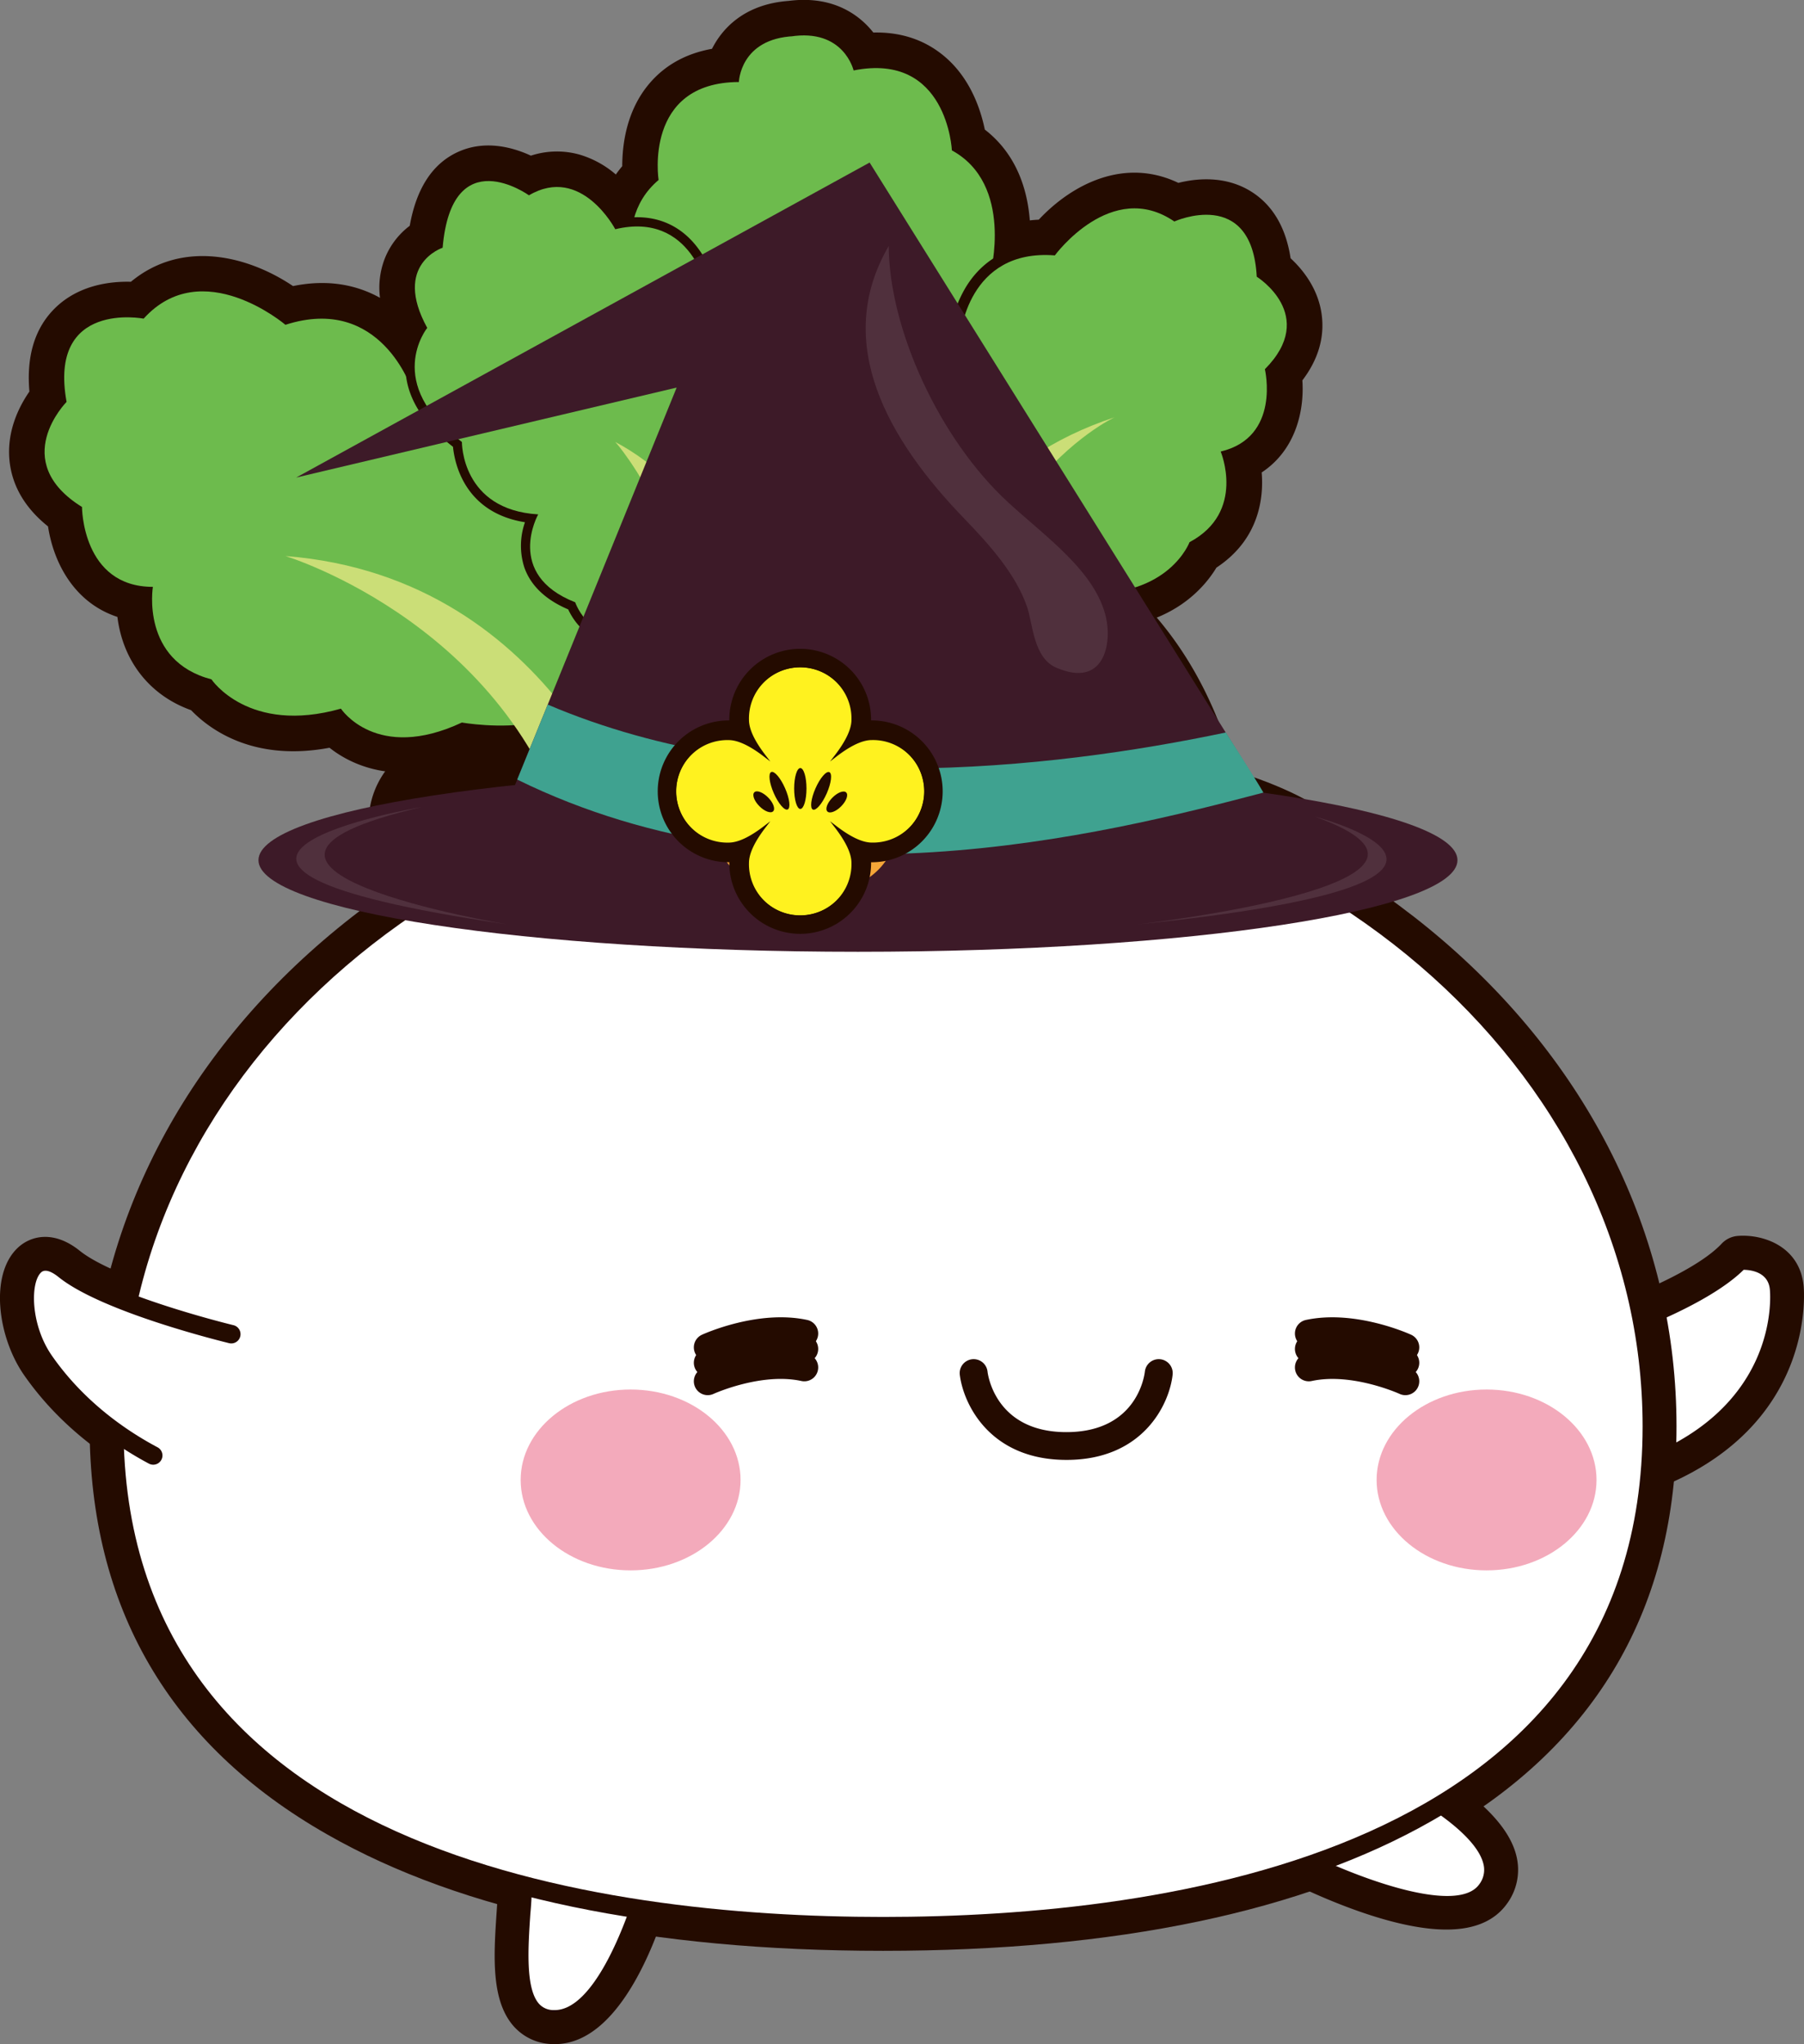
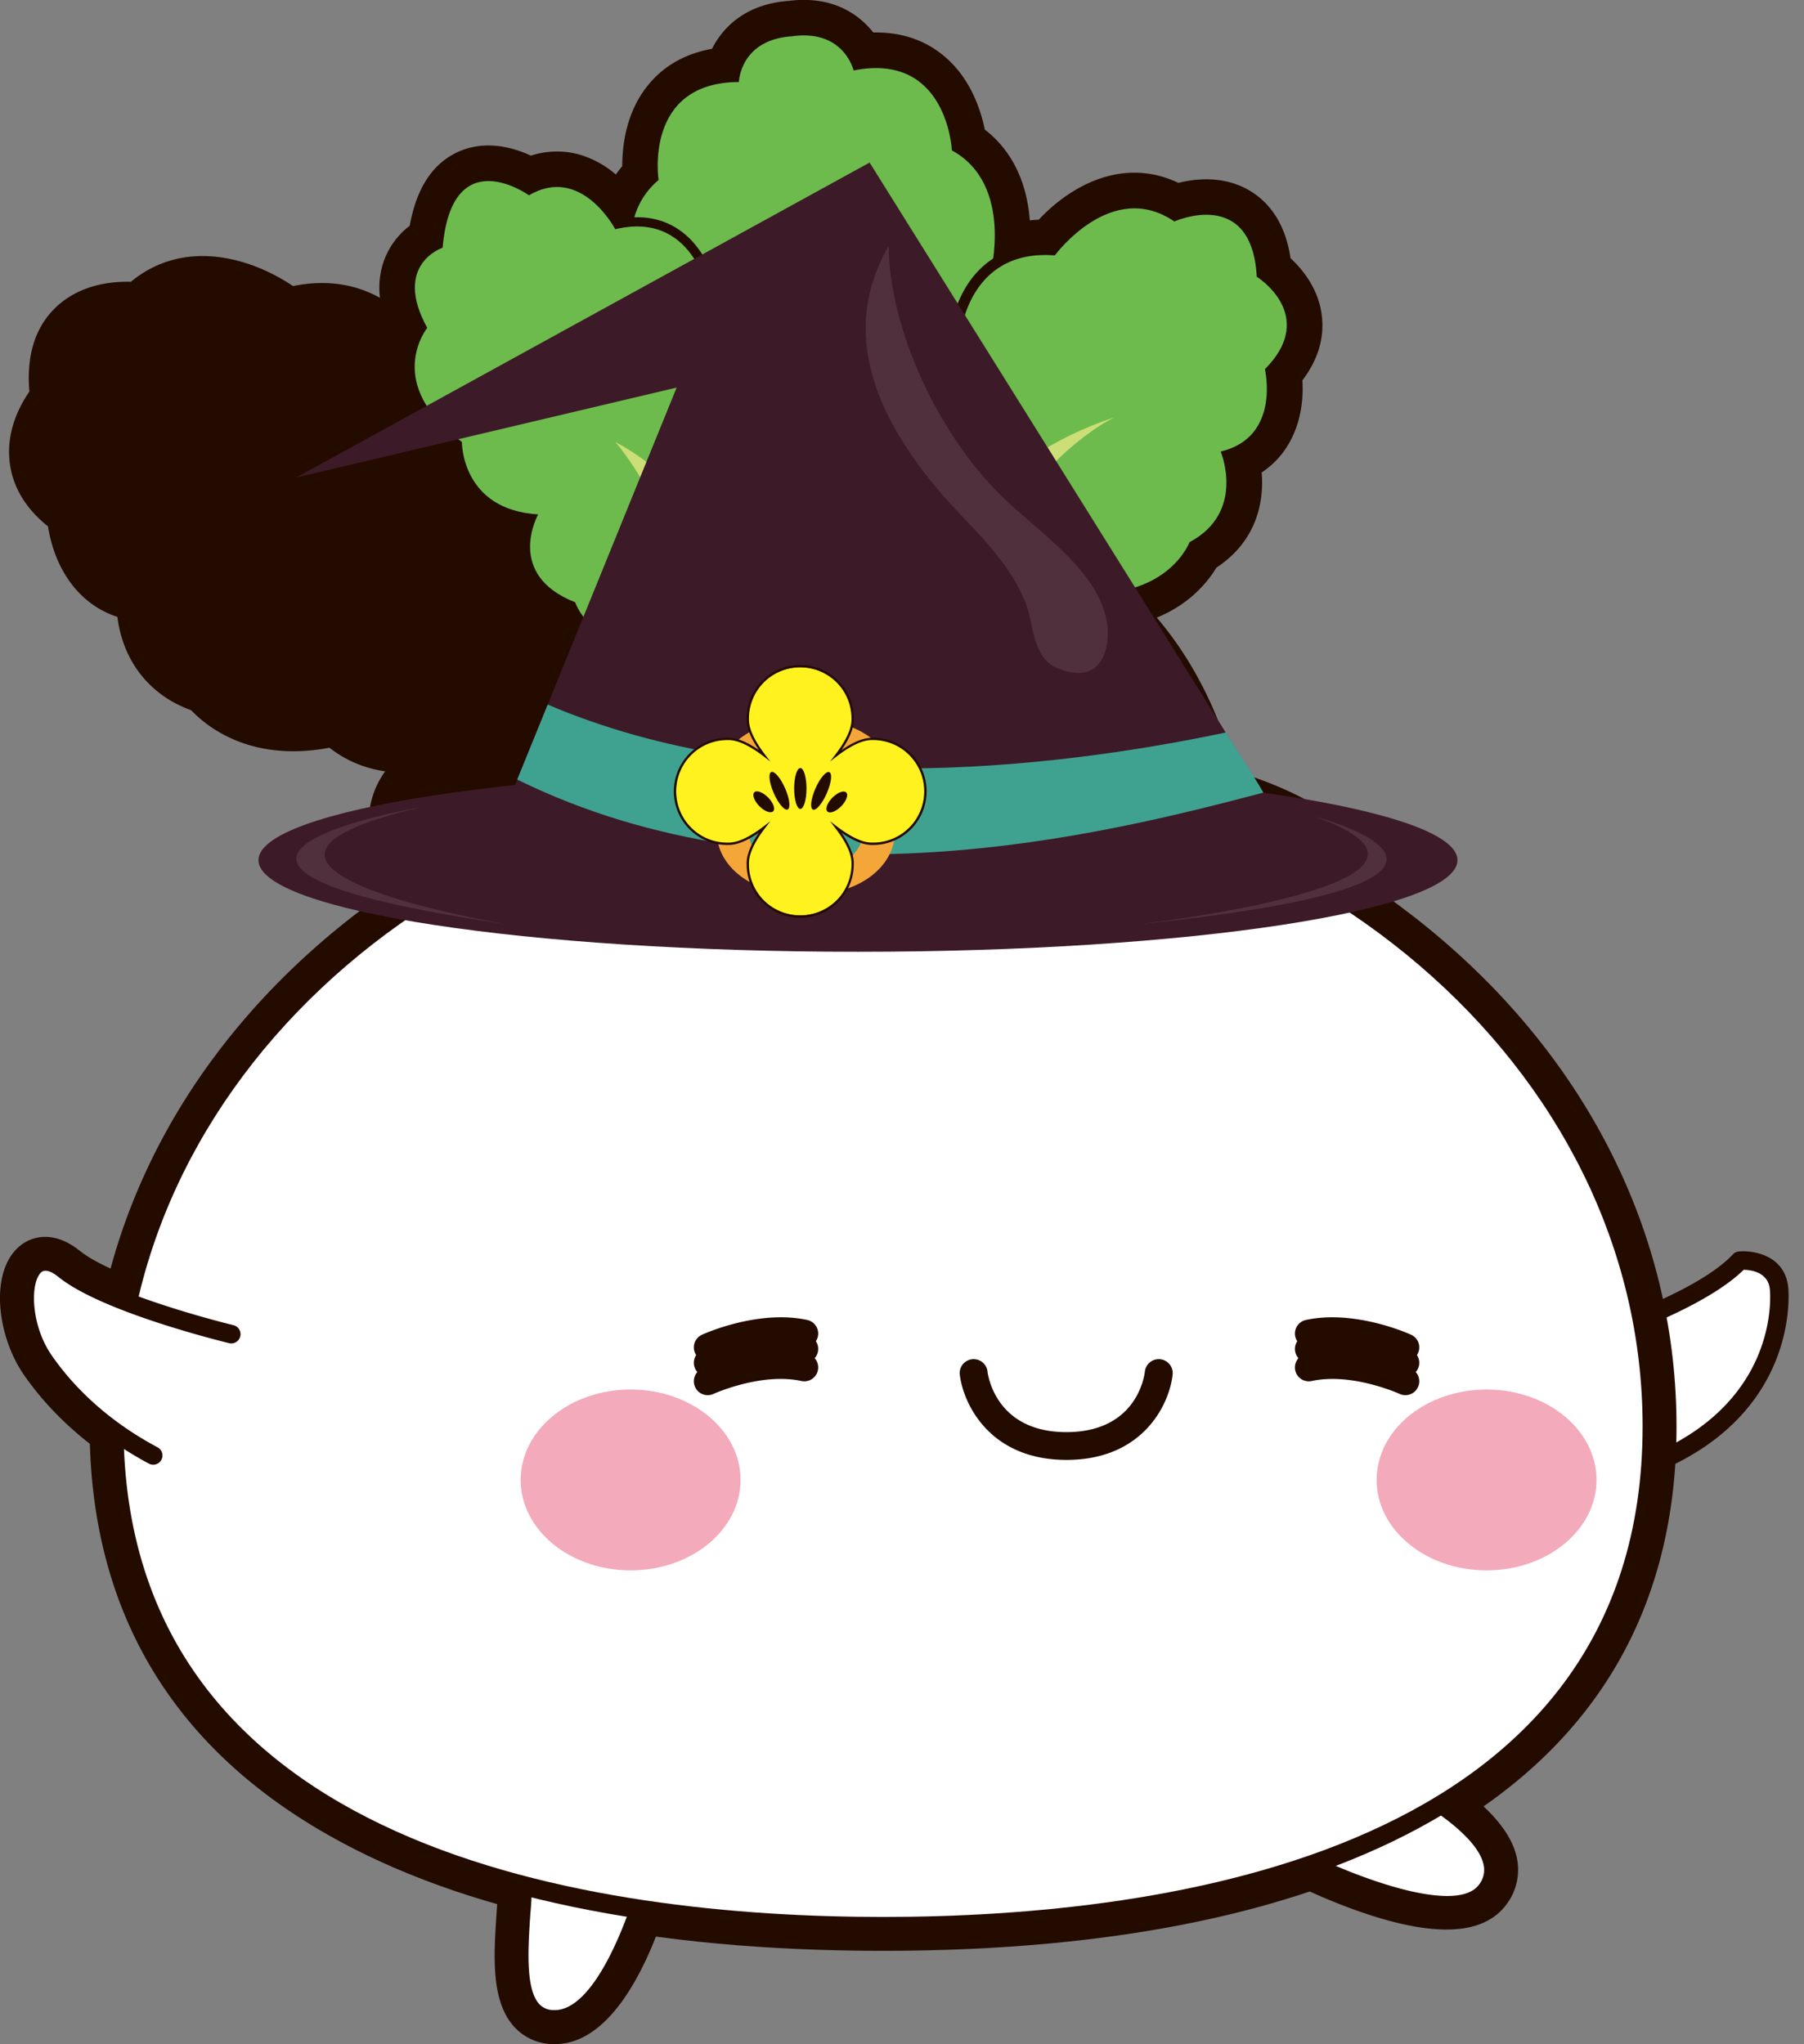
<svg xmlns="http://www.w3.org/2000/svg" viewBox="0 0 585.25 663.02">
  <rect x="0" y="0" width="585.25" height="663.02" fill="#808080" stroke="none" />
  <defs>
    <style>.cls-1{fill:#240b00;}.cls-2,.cls-9{fill:#fff;}.cls-3{fill:#6dbb4d;}.cls-4{fill:#cbde77;}.cls-5{fill:#f3aabb;}.cls-6{fill:#3d1a28;}.cls-7{fill:#3fa290;}.cls-8{fill:#f5a638;}.cls-9{opacity:0.1;}.cls-10{fill:#fff21f;}</style>
  </defs>
  <g id="レイヤー_2" data-name="レイヤー 2">
    <g id="レイヤー_2-2" data-name="レイヤー 2">
-       <path class="cls-1" d="M529.2,485.74a8,8,0,0,1-9.8-4.77l-16.48-42.54a8,8,0,0,1,5.15-10.55c13.31-4.05,41-14.37,50.47-24.5a8,8,0,0,1,5.17-2.5c7.89-.66,20.09,3.09,21.41,16.16.19,1.86,4,45.82-47.86,65.91C534.68,484,532,484.89,529.2,485.74Zm-8.31-45.22L531.54,468c40.54-15.79,37.8-48,37.66-49.37,0-.38-.13-1.24-1.76-1.63C555.51,427.54,533.7,436.1,520.89,440.52Z" />
      <path class="cls-2" d="M510.38,435.54s40.35-12.11,54-26.69c0,0,11.77-1,12.78,9s-2.35,45.6-50.3,60.24Z" />
      <path class="cls-1" d="M527.74,481a3,3,0,0,1-3.67-1.78l-16.49-42.55a3,3,0,0,1,1.93-3.95c.4-.12,39.73-12,52.68-25.87a3,3,0,0,1,1.94-.94c5.09-.43,15,1.46,16,11.68.18,1.79,3.65,42-44.68,60.75C533,479.23,530.45,480.13,527.74,481Zm-13.41-43.51,14.31,36.93c49-16.33,45.7-54.58,45.53-56.23-.56-5.58-6.07-6.29-8.49-6.33C553.18,424.16,524,434.32,514.33,437.44Z" />
      <path class="cls-1" d="M180.59,289.16a11.59,11.59,0,0,1-5.18-7.16c-.25-1-.51-2.07-.76-3l-.31-1.1c-.18-.66-.36-1.31-.55-2l-.25-.84-.18-.58c-.16-.51-.31-1-.46-1.5l-.46-1.36-.51-1.51-.51-1.42-.5-1.35c-.19-.5-.38-1-.57-1.46l-.5-1.26-.64-1.53-.47-1.08c-.23-.53-.47-1.07-.7-1.57l-.43-.92c-.27-.58-.54-1.16-.81-1.71l-.3-.61a115.19,115.19,0,0,0-5.81-10.38c-3.75-.07-7-.37-9.21-.63-23.34,9.6-38.39,1.27-44.58-3.66C82,247.2,67.79,236.38,62,230.35c-13.41-4.79-22.12-15.88-23.91-30.25-14-4.61-20.7-17.53-22.51-29.36-7.32-5.85-11.5-12.87-12.45-20.89C2,140,6.2,131.82,9.54,127c-1-11.46,1.72-20.53,8.25-27,7.71-7.61,18.07-8.78,24.67-8.6,16.77-13.9,38.2-8.32,52.6,1.39,11.85-2.43,21.17-.11,28.22,3.81a26,26,0,0,1,1.57-12.79,24.72,24.72,0,0,1,8.08-10.58c2.14-12.1,7.37-20.15,15.59-23.92,8.94-4.11,18.07-1.44,23.71,1.18a27.14,27.14,0,0,1,15.83-.33,31.81,31.81,0,0,1,11.73,6.44c.65-.93,1.34-1.83,2.08-2.7,0-6.94,1.32-18,8.8-26.8,5.08-6,11.91-9.75,20.32-11.27,2.89-5.74,9.71-14.42,24.87-15.54,15.07-1.93,23.49,5.21,27.46,10.26,8.58-.19,16,2.15,22.17,7,9.07,7.1,12.6,17.68,14,24.48,10.35,8,13.83,19.52,14.6,29.45,1-.11,1.93-.18,2.91-.23C347.89,59.61,364.91,51,382.28,59.32c5.77-1.45,15-2.42,23.33,2.63,7.13,4.34,11.53,11.67,13.08,21.82,3.87,3.58,9.12,9.92,10.14,18.7.85,7.25-1.28,14.28-6.32,20.91.7,10.44-2.5,22.81-13.2,29.86.67,8-.66,21.65-14.68,30.87-3.86,6.4-14,18.54-36.09,19.82-4.55,5.52-16,15.52-37.79,12.21l-.87.31-.15.05-.92.31c-.31,1.21-.6,2.42-.88,3.64l-.09.37c-.17.72-.33,1.45-.48,2.17l-.17.78c-.15.7-.3,1.41-.43,2.11l-.14.72c-.25,1.25-.48,2.51-.7,3.79l-.23,1.32c-.08.48-.16,1-.23,1.46l0,.26c-.08.54-.17,1.09-.25,1.65s-.16,1.07-.23,1.61-.19,1.34-.28,2l-.17,1.34c-.14,1.1-.27,2.22-.39,3.31l-.12,1.15c-.08.84-.17,1.69-.24,2.53l-.12,1.33c-.07.85-.14,1.71-.2,2.56l-.09,1.2c-.09,1.26-.17,2.52-.24,3.81a11.49,11.49,0,0,1-11.48,10.89h-30a12.32,12.32,0,0,1-1.83-.14,11.21,11.21,0,0,1-1.73,2.45,11.52,11.52,0,0,1-8.44,3.69h-16a11.5,11.5,0,0,1-11.32-9.44c-.24-1.38-.5-2.74-.75-4.07l-.29-1.48c-.16-.84-.32-1.69-.49-2.51l-.38-1.9c-.14-.68-.27-1.36-.41-2l-.33-1.59c-.16-.76-.32-1.52-.48-2.24l-.32-1.45c-.16-.77-.33-1.55-.5-2.31l-1.13-4.9-.57-2.38-.27-1.1c-.2-.82-.39-1.62-.59-2.42l-.26-1c-.2-.82-.41-1.64-.62-2.45l-.23-.88c-.22-.83-.44-1.67-.66-2.49l-.21-.77c-.23-.85-.46-1.69-.69-2.51l-.19-.67c-.24-.87-.48-1.72-.73-2.59l-.15-.5c-.07-.27-.15-.53-.23-.8l-.68,0,0-2.47-.05-.16v2.63a28.68,28.68,0,0,1-7.15-.8l-.1,0a34.56,34.56,0,0,1-5.73-1.94c-.31-.14-.61-.27-.87-.4h0a27.5,27.5,0,0,1-7,1.35c-.05.19-.1.38-.16.58l-.13.46c-.18.59-.37,1.18-.55,1.71l-.13.37c-.22.63-.46,1.24-.73,1.89l-.23.53c-.25.57-.5,1.13-.79,1.72l-.25.5-.62,1.19-.31.57c-.23.41-.47.81-.69,1.18a171.88,171.88,0,0,1,16.92,29.22s0,.07,0,.11c.25.53.48,1.06.74,1.66s.44,1,.68,1.57l.56,1.33.07.18c.19.45.36.88.56,1.38s.34.85.48,1.2c0,0,0,.08,0,.12l.46,1.18a.47.47,0,0,0,0,.09l.4,1.06.32.89,0,.11,0,.08,0,0,.5,1.45s0,.08,0,.13l0,0,.16.5a.94.94,0,0,1,.06.15l.31,1s0,.05,0,.08l.1.34a11.5,11.5,0,0,1-8.33,14.34l-20.49,5a11.4,11.4,0,0,1-2.73.33A11.58,11.58,0,0,1,180.59,289.16Z" />
      <path class="cls-1" d="M413.77,608.09a8,8,0,0,1-.33-14l38.43-22.67a8,8,0,0,1,7.59-.29c2.9,1.42,28.42,14.36,32.45,30.69a18.62,18.62,0,0,1-3.18,15.87c-4,5.41-10.49,8.16-19.46,8.16C448.56,625.89,419.41,611.07,413.77,608.09Zm20.76-7.82a150.81,150.81,0,0,0,23.35,8.05c12,2.88,16.93,1.35,17.92,0a2.76,2.76,0,0,0,.58-2.6c-1.3-5.28-10.79-12.84-20.24-18.18Z" />
      <path class="cls-1" d="M179.32,663a17.27,17.27,0,0,1-12.55-5.65c-7.59-8.42-6.6-23.12-5.64-37.35.42-6.24.9-13.32.09-16.11a8,8,0,0,1,9.08-10.1L212,601.14a8,8,0,0,1,6.36,9.87c-2.24,8.69-14.58,52-38.34,52Zm-1.7-51.67c-.08,3.06-.3,6.35-.53,9.75-.52,7.74-1.49,22.16,1.56,25.55.14.15.32.35,1.25.38H180c5.75,0,14.31-13.54,20.36-31.68Z" />
      <path class="cls-1" d="M501.19,555.41h0Z" />
      <path class="cls-1" d="M106.16,595C55,565.88,29.07,521.33,29.07,462.64,29.07,403,56,347,104.91,305c48.56-41.74,113-64.72,181.57-64.72s133,23,181.58,64.72c48.9,42,75.83,98,75.83,157.63,0,58.69-25.93,103.24-77.08,132.4-43.9,25-104.57,37.72-180.33,37.72S150.06,620.07,106.16,595ZM45.07,462.64c0,134.1,151.25,154.12,241.41,154.12s241.41-20,241.41-154.12c0-113.78-108.29-206.35-241.41-206.35S45.07,348.86,45.07,462.64Z" />
      <path class="cls-1" d="M75,432.75s-40.27-9.69-54.13-20.84-17.2,14.17-6.53,29.51,24.66,25,35.33,30.66" />
      <path class="cls-1" d="M49.7,477.08a5,5,0,0,0,2.35-9.41c-9.65-5.13-23.3-14.33-33.58-29.11-4.81-6.92-6.17-16-5-21.38.44-2.11,1.12-2.93,1.33-3.06a7.08,7.08,0,0,1,3,1.68c14.57,11.73,54.41,21.4,56.1,21.81a5,5,0,0,0,2.34-9.72C65.3,425.26,34.68,416.58,24,408c-8.65-7-14.55-2.64-16.15-1.15-7.23,6.75-6.06,25.28,2.38,37.41,11.42,16.42,26.48,26.59,37.09,32.23A5,5,0,0,0,49.7,477.08Z" />
      <path class="cls-1" d="M49.7,475.08a3,3,0,0,0,1.41-5.65c-9.84-5.22-23.77-14.62-34.28-29.73-6.92-9.95-7.07-23.65-3.49-27,1.45-1.34,3.88.09,5.68,1.53,14.22,11.45,53.64,21,55.31,21.43a3,3,0,0,0,1.4-5.84c-.39-.09-39.77-9.66-52.95-20.26-7.2-5.8-11.86-2.8-13.53-1.24-6.6,6.15-5.28,23.39,2.65,34.8,11.2,16.09,26,26.06,36.39,31.6A3,3,0,0,0,49.7,475.08Z" />
      <path class="cls-1" d="M46,479.15C35,473.35,19.56,462.89,7.8,446c-8.59-12.35-11.26-32.64-2-41.31,4.21-3.93,11.7-5.73,20.07,1,10.19,8.21,40.27,16.71,51,19.3a8,8,0,0,1-3.74,15.56c-4.27-1-41.88-10.31-56.95-22.13a27.85,27.85,0,0,0,4.72,18.45c9.94,14.28,23.17,23.2,32.52,28.17a8,8,0,0,1-3.75,15.06A8,8,0,0,1,46,479.15Z" />
-       <path class="cls-1" d="M58.36,384.07Z" />
      <path class="cls-1" d="M173.67,271.08a8,8,0,0,1-2.31-7.21c10.32-55.69,41.46-80.55,65.76-91.61a117.68,117.68,0,0,1,50.44-10.58c3.54-.16,25.86-.61,50.44,10.58,24.31,11.06,55.44,35.92,65.76,91.61a8,8,0,0,1-9.58,9.27c-.6-.13-60.94-13.23-106.62-13.23S181.55,273,181,273.14a8,8,0,0,1-7.28-2.06Zm211.74-16c-8.67-32.84-26.75-55.74-53.81-68.14a103.44,103.44,0,0,0-43.54-9.25,8.17,8.17,0,0,1-1,0,102.72,102.72,0,0,0-43.33,9.15c-27.18,12.37-45.33,35.31-54,68.24,20.28-3.88,63-11.15,97.85-11.15S365.13,251.18,385.41,255.06Z" />
      <path class="cls-1" d="M138,288.75c-3.95-7.33,1.21-15.17,2.91-17.44l.22-.27C168,238.78,277.3,234.91,289.72,234.58c.12,0,.23,0,.39,0,12.38.33,121.73,4.2,148.64,36.51l.21.26c1.67,2.23,6.82,10.07,2.88,17.4-1.87,3.46-6.25,7.45-16.44,6.81-5.63-.35-11-2.5-18.46-5.48-18-7.19-48.11-19.23-117-19.23s-99,12-117,19.23c-7.44,3-12.82,5.13-18.44,5.48-.75.05-1.48.07-2.18.07C143.49,295.63,139.65,291.89,138,288.75Zm274.94-13.52c5,2,8.8,3.51,11.71,4.11-20.94-20.1-96.47-27.6-134.71-28.76-38.23,1.16-113.76,8.66-134.7,28.76,2.91-.6,6.75-2.13,11.72-4.12,19.06-7.61,51-20.37,123-20.37S393.82,267.6,412.89,275.23Z" />
      <path class="cls-1" d="M147.86,289.86v-.22h-.23a23,23,0,0,1,0-46h.23v-.22a23,23,0,1,1,46,0c0,.07,0,.15,0,.22h.23a23,23,0,1,1,0,46h-.23c0,.07,0,.15,0,.22a23,23,0,0,1-46,0Z" />
      <path class="cls-1" d="M143.2,294.29a28,28,0,0,1,0-55.3,28,28,0,0,1,55.31,0,28,28,0,0,1,0,55.3,28,28,0,0,1-55.31,0Z" />
      <path class="cls-1" d="M185,281.91a3,3,0,0,1-1.35-1.87,124.5,124.5,0,0,0-18.42-41.75,84,84,0,0,1-15-.83c-23.71,10.71-36.66.2-40.75-4.22a57.64,57.64,0,0,1-14.32,1.92c-17.15,0-25.94-9.14-28.39-12.19-17.21-5-21-20.13-20.52-29.79-16.85-1.8-22.11-17.39-22.65-27.08-7.23-4.85-11.28-10.64-12-17.24-1.06-9,4.41-16.59,6.8-19.43-1.61-10.39.19-18.24,5.37-23.35,6.91-6.84,17.61-6.39,21.72-5.91C61.31,84.24,82.81,93.79,93.26,102c16.57-4.75,27.39,1.65,33.61,8a44,44,0,0,1,8.71,13.16c12.58-.93,22.13,1.77,28.42,8,6.51,6.48,7.56,14.91,7.65,19,7.81,2.81,13.46,7.59,16.82,14.21,6.11,12,2.65,26.34,1.37,30.66,5.24,10.6,3.56,22-4.75,32.42,18,23,24.61,45.06,24.89,46a3,3,0,0,1-2.17,3.75l-20.5,5a2.82,2.82,0,0,1-.71.09A3,3,0,0,1,185,281.91Z" />
-       <path class="cls-3" d="M173.6,234.35s25-17,13-39c0,0,12-34-18-43,0,0,3-30-35-26,0,0-10-31-41-21,0,0-27-23-46-2,0,0-31-6-25,27,0,0-19,19.17,5,34.09,0,0,0,25.91,23,25.91,0,0-4,24,19,30,0,0,12,18,42,9.5,0,0,11.5,17.5,39.25,4.5C149.85,234.35,162.35,236.58,173.6,234.35Z" />
-       <path class="cls-4" d="M207.1,274.35s-25.5-87-114.5-94c0,0,76,23,94,99Z" />
      <path class="cls-1" d="M268.62,255.68c-2.3-21-3.73-43.26-4.24-66.35-5.42,1.39-18.88,2.5-29.45-16-4.14-2.16-19.84-11.74-18.17-32-4.29-4.18-17.83-19.51-10.53-41C203.78,94.8,195,71.76,210.5,57.17c-.37-4.33-.58-16.06,6.64-24.52,4.62-5.43,11.32-8.44,19.94-9,1.33-5.91,6.45-14,19.63-14.9C269.8,7,276.44,13.94,278.92,19.46c8.55-1.2,15.72.4,21.33,4.8,8.76,6.85,10.9,18.39,11.41,22.7,18.13,11.2,14.1,35.53,12.81,41.44,11.45,19.62,1.25,37.35-2.12,42.3,5.69,19.53-7.79,32.06-11.41,35-7.64,23.18-24.18,21.86-27.57,21.33l-1,.1c3.55,36.77,7,67.57,7,67.88a3,3,0,0,1-3,3.34H271.6A3,3,0,0,1,268.62,255.68Z" />
      <path class="cls-3" d="M283.48,184s17.3,4.29,24.89-20.1c0,0,17.85-12.35,10.66-33.74,0,0,15.88-19.34,2.24-41.26,0,0,7.75-29.1-12.46-40.12,0,0-1.46-32-31.89-25.93,0,0-3.16-13.75-20.53-11l1.25-.12c-17.57.77-17.93,14.87-17.93,14.87-31,.12-26.05,31.78-26.05,31.78-17.6,14.84-4.2,41.81-4.2,41.81-9,24.2,10.44,40,10.44,40-2.76,22.39,17.19,30.93,17.19,30.93,12.31,22.37,28.41,14.72,28.41,14.72Z" />
      <path class="cls-4" d="M271.6,80.35s-10,84,0,175h14.88S272.6,132.35,271.6,80.35Z" />
      <path class="cls-2" d="M455.93,578.35s38,18.67,26.34,34.67-64.77-12-64.77-12Z" />
      <path class="cls-1" d="M416.11,603.67a3,3,0,0,1-.13-5.24l38.43-22.66a3,3,0,0,1,2.85-.11c1.07.52,26.25,13,29.8,27.4a13.57,13.57,0,0,1-2.37,11.72c-3.22,4.42-8.79,6.11-15.42,6.11C449.5,620.89,420.35,605.91,416.11,603.67Zm7.64-2.85c19.93,9.73,49.29,19.76,56.09,10.43a7.73,7.73,0,0,0,1.39-6.75c-2.23-9-17.78-18.84-25.19-22.73Z" />
      <path class="cls-2" d="M210.6,609s-12,46.66-31,46-7-40.67-10.69-53.34Z" />
      <path class="cls-1" d="M179.49,658a12.25,12.25,0,0,1-9-4c-6.17-6.85-5.25-20.48-4.37-33.66.5-7.3,1-14.2-.08-17.84a3,3,0,0,1,3.4-3.78l41.69,7.33a3,3,0,0,1,2.39,3.7c-1.28,5-13,48.26-33.5,48.26Zm-7-52.65a116.42,116.42,0,0,1-.43,15.38c-.73,10.82-1.64,24.28,2.84,29.24a6.28,6.28,0,0,0,4.77,2h.3c12.42,0,22.82-26.87,26.82-40.62Z" />
      <path class="cls-2" d="M37.07,462.64c0,118.38,111.67,162.12,249.41,162.12S535.89,581,535.89,462.64,424.23,248.29,286.48,248.29,37.07,344.26,37.07,462.64Z" />
      <path class="cls-1" d="M108.64,590.7c-49.48-28.21-74.57-71.29-74.57-128.06,0-58.14,26.32-112.78,74.1-153.84s111-63.51,178.31-63.51S417.15,267.85,464.8,308.8s74.09,95.7,74.09,153.84c0,56.77-25.08,99.85-74.56,128.06-43.14,24.59-103,37.06-177.85,37.06S151.77,615.29,108.64,590.7ZM40.07,462.64c0,138.45,154.39,159.12,246.41,159.12s246.41-20.67,246.41-159.12c0-116.54-110.53-211.35-246.41-211.35S40.07,346.1,40.07,462.64Z" />
      <path class="cls-2" d="M75,432.75s-40.27-9.69-54.13-20.84-17.2,14.17-6.53,29.51,24.66,25,35.33,30.66" />
      <path class="cls-1" d="M49.7,475.08a3,3,0,0,0,1.41-5.65c-9.84-5.22-23.77-14.62-34.28-29.73-6.92-9.95-7.07-23.65-3.49-27,1.45-1.34,3.88.09,5.68,1.53,14.22,11.45,53.64,21,55.31,21.43a3,3,0,0,0,1.4-5.84c-.39-.09-39.77-9.66-52.95-20.26-7.2-5.8-11.86-2.8-13.53-1.24-6.6,6.15-5.28,23.39,2.65,34.8,11.2,16.09,26,26.06,36.39,31.6A3,3,0,0,0,49.7,475.08Z" />
      <path class="cls-1" d="M240.65,261.89a441.17,441.17,0,0,0-13-53.47c-7.49,3.3-15.47.37-20-2.56-5,2.45-9.62,2.9-13.78,1.33-5.5-2.07-8.41-7.11-9.54-9.53-7.33-3.13-12.11-7.68-14.2-13.53a23,23,0,0,1,.18-14.74c-19.7-3.15-22.84-19.29-23.35-24.47-9-7-14.15-14.64-15.21-22.84a24.92,24.92,0,0,1,3.38-15.92c-3.69-7.37-4.48-13.82-2.36-19.19a16.89,16.89,0,0,1,8-8.65c1.26-11.25,5.05-18.4,11.28-21.26,7.58-3.48,16.14.71,19.66,2.81a19,19,0,0,1,14-1.51c7.81,2.23,13.11,9.16,15.35,12.62,7.14-1.28,13.43-.21,18.72,3.2,7.86,5.08,11.14,13.89,12.26,17.81,9.35,2.23,16.16,6.72,20.25,13.37,5.42,8.8,4.4,18.75,3.65,22.87,5.68,5.06,8.7,10.89,9,17.34.49,10.62-6.68,19.52-9.32,22.43.21,13.66-5.65,21.42-10.3,25.4,14.39,32.78,17.14,66.28,17.25,67.72a3,3,0,0,1-3,3.23h-16A3,3,0,0,1,240.65,261.89Zm-1.74-68.16a3,3,0,0,1,1-3.7c4.73-3.33,10.25-10,9.69-23.06a3.05,3.05,0,0,1,.91-2.28c.09-.09,8.93-8.87,8.45-18.87-.24-5.18-3-9.94-8.2-14.14a3,3,0,0,1-1-3.13c0-.11,2.95-11.16-2.57-20.08-3.46-5.59-9.57-9.29-18.17-11a3,3,0,0,1-2.36-2.38c0-.11-2.12-10.71-10.11-15.87-4.38-2.83-9.85-3.49-16.24-2a3,3,0,0,1-3.36-1.52c0-.1-5-9.4-12.89-11.63-3.56-1-7.13-.42-10.93,1.82a3,3,0,0,1-3.27-.16c-.09-.06-8.9-6.19-15.28-3.27-4.38,2-7.14,8.27-8,18.1a3,3,0,0,1-2.06,2.59,11.26,11.26,0,0,0-6.2,6c-1.59,4-.62,9.33,2.9,15.74a3,3,0,0,1-.29,3.32,18.57,18.57,0,0,0-3.26,13.08c.89,6.85,5.58,13.45,13.95,19.63a3,3,0,0,1,1.22,2.44c0,.79,0,19.14,21.93,20.46a3,3,0,0,1,2.44,4.46c0,.07-3.87,7.11-1.44,13.86,1.6,4.43,5.61,7.93,11.91,10.4a3,3,0,0,1,1.74,1.8c0,.06,2,5.53,6.57,7.23,2.87,1.06,6.36.45,10.36-1.84a3,3,0,0,1,3.35.24c.1.08,9.83,7.6,17.87,1.56a3,3,0,0,1,4.65,1.47,438.43,438.43,0,0,1,13.87,55.33h10.18C255.19,248.92,251.08,220.44,238.91,193.73Z" />
      <path class="cls-3" d="M236.1,195.35s17.5-5,16.5-28.51c0,0,21.08-20.49,0-37.49,0,0,8-28.65-23-34.83,0,0-5-26.17-30-20.17,0,0-11-21-28-11,0,0-25-18-28,17,0,0-16.34,5.34-5,26,0,0-14.5,18,11.25,37,0,0-.25,22,24.75,23.49,0,0-11,19.51,12,28.51,0,0,5.5,16,21.25,7C207.85,202.35,225.61,216.35,236.1,195.35Z" />
      <path class="cls-4" d="M259.6,261.35s-7-90-60-118c0,0,28,30,44,118Z" />
      <path class="cls-1" d="M283,255.61a148.07,148.07,0,0,1,6.09-48.33c-10.42-7.45-14.77-17.36-12.39-28.24-2.16-3.85-7.73-15.28-5-26.73,1.54-6.37,5.34-11.64,11.33-15.7-.73-3.84-1.26-11.08,2.9-17.79s11.73-11,22.56-12.88a39.43,39.43,0,0,1,4.76-12.66c4.09-6.79,12.1-14.58,27.34-14,7.5-9.24,23.93-21.47,40.8-11.3,3.81-1.32,12.74-3.59,20,.85,5.61,3.41,8.86,9.83,9.67,19.08,2.87,2.2,8.83,7.65,9.76,15.53.69,5.93-1.57,11.8-6.71,17.49,1.4,8.54-.09,22.63-13.69,27.91,2.16,8.43,1.62,21.79-11.83,29.59-2.14,4.32-10.76,17.8-34.46,17.64-3,5-12.28,16-34.24,11.86a73.45,73.45,0,0,1-7.73,2.56,206.3,206.3,0,0,0-7.13,45.08,3.51,3.51,0,0,1-3.5,3.32H286.48A3.5,3.5,0,0,1,283,255.61Zm23.07-49a3.52,3.52,0,0,1,2.53-2.42,66.65,66.65,0,0,0,9.62-3.12,3.48,3.48,0,0,1,2.11-.21c22.74,4.72,28.29-9,28.5-9.54a3.5,3.5,0,0,1,3.44-2.31c24.16,1,30.17-13.7,30.41-14.3a3.48,3.48,0,0,1,1.64-1.88c15.25-8.1,8.8-24.26,8.52-24.93a3.51,3.51,0,0,1,.1-2.94,3.47,3.47,0,0,1,2.32-1.82c15.62-3.72,12.18-20.6,11.74-22.5a3.51,3.51,0,0,1,.92-3.28c4.47-4.51,6.5-8.91,6-13.09-.78-6.85-8-11.47-8-11.5A3.54,3.54,0,0,1,404.26,90c-.41-7.71-2.57-12.81-6.42-15.16-6.18-3.78-15.3.21-15.39.24a3.49,3.49,0,0,1-3.42-.3c-17.36-11.92-33.29,9.28-34,10.18a3.48,3.48,0,0,1-3.1,1.42c-24.49-1.92-26.8,22-26.89,23a3.5,3.5,0,0,1-3,3.2c-10,1.29-16.78,4.64-20.11,10-4.17,6.66-1.59,14.57-1.57,14.64a3.49,3.49,0,0,1-1.55,4.17c-5.56,3.22-9,7.48-10.27,12.66-2.62,10.76,4.68,22.43,4.83,22.67a3.49,3.49,0,0,1,.44,2.81c-3.15,11.54,4.38,19.13,11.24,23.46a3.5,3.5,0,0,1,1.47,4,147.59,147.59,0,0,0-6.66,45h8.44A209.61,209.61,0,0,1,306.06,206.58Z" />
      <path class="cls-3" d="M299.39,209.06s-24.73-9.42-19-30.58c0,0-17.1-26.52,6.62-40.25,0,0-8.62-24.93,24.54-29.21,0,0,2.24-28.42,30.66-26.18,0,0,18.34-25,38.76-11,0,0,25.18-11.4,26.74,17.91,0,0,20.06,12.48,2.64,30,0,0,5.25,22.06-14.34,26.71,0,0,8.27,19.62-10.1,29.39,0,0-6.58,17.75-33.84,16.58,0,0-6.25,17.23-32.5,11.77C319.61,204.25,309.42,208.68,299.39,209.06Z" />
      <path class="cls-4" d="M286.48,255.35s-6.88-93,75.12-120c0,0-55,25-60,120Z" />
      <ellipse class="cls-5" cx="204.58" cy="480.02" rx="35.67" ry="29.33" />
      <ellipse class="cls-5" cx="482.27" cy="480.02" rx="35.67" ry="29.33" />
      <path class="cls-1" d="M229.6,452.52a4.42,4.42,0,0,0,1.87-.41c.25-.11,15.57-7,28.52-4.18a4.5,4.5,0,0,0,1.89-8.8c-15.94-3.44-33.42,4.46-34.16,4.8a4.5,4.5,0,0,0,1.88,8.59Z" />
      <path class="cls-1" d="M229.6,446.52a4.42,4.42,0,0,0,1.87-.41c.25-.11,15.57-7,28.52-4.18a4.5,4.5,0,0,0,1.89-8.8c-15.94-3.44-33.42,4.46-34.16,4.8a4.5,4.5,0,0,0,1.88,8.59Z" />
      <path class="cls-1" d="M229.6,441.52a4.42,4.42,0,0,0,1.87-.41c.25-.11,15.57-7,28.52-4.18a4.5,4.5,0,0,0,1.89-8.8c-15.94-3.44-33.42,4.46-34.16,4.8a4.5,4.5,0,0,0,1.88,8.59Z" />
      <path class="cls-1" d="M455.93,452.52a4.5,4.5,0,0,0,1.88-8.59c-.74-.34-18.21-8.23-34.16-4.8a4.5,4.5,0,0,0,1.9,8.8c13.05-2.81,28.35,4.11,28.51,4.18A4.45,4.45,0,0,0,455.93,452.52Z" />
      <path class="cls-1" d="M455.93,446.52a4.5,4.5,0,0,0,1.88-8.59c-.74-.34-18.21-8.23-34.16-4.8a4.5,4.5,0,0,0,1.9,8.8c13.05-2.82,28.35,4.11,28.51,4.18A4.45,4.45,0,0,0,455.93,446.52Z" />
      <path class="cls-1" d="M455.93,441.52a4.5,4.5,0,0,0,1.88-8.59c-.74-.34-18.21-8.23-34.16-4.8a4.5,4.5,0,0,0,1.9,8.8c13.05-2.82,28.35,4.11,28.51,4.18A4.45,4.45,0,0,0,455.93,441.52Z" />
      <path class="cls-1" d="M346,473.52c24.86,0,33.38-18.08,34.42-27.65a4.5,4.5,0,0,0-9-1c-.24,2-3,19.64-25.47,19.64-23.1,0-25.49-18.83-25.58-19.64a4.5,4.5,0,0,0-9,1C312.54,455.45,321.14,473.52,346,473.52Z" />
      <path class="cls-6" d="M83.85,279c0,16.41,87.08,29.71,194.49,29.71S472.83,295.39,472.83,279s-87.08-29.72-194.49-29.72S83.85,262.56,83.85,279Z" />
      <polygon class="cls-6" points="409.82 257.08 282.12 52.72 96.07 154.9 219.52 125.71 157.17 278.98 409.82 257.08" />
      <path class="cls-7" d="M167.79,252.85l9.9-24.32c73.14,31.26,163.24,21,220,9.05,0,0,9.76,15.24,12.18,19.5C357.8,270.78,256.26,296.34,167.79,252.85Z" />
      <path class="cls-8" d="M232.56,253.55V270c0,11,11.62,19.92,25.95,19.92h5.84c14.33,0,25.94-8.92,25.94-19.92V253.55c0-11-11.61-19.93-25.94-19.93h-5.84C244.18,233.62,232.56,242.54,232.56,253.55Zm10.38,0c0-6.6,7-12,15.57-12h5.84c8.58,0,15.57,5.36,15.57,12V270c0,6.59-7,11.95-15.57,11.95h-5.84c-8.59,0-15.57-5.36-15.57-11.95Z" />
      <path class="cls-9" d="M312.9,168.28C288.12,142.7,270,111.21,288.32,79.79c.11,26.85,16.37,62.57,38.75,83.16,12.08,11.13,28.37,22.38,31.75,37.38,1.94,8.62-.69,22.91-16.17,16.22-7.48-3.24-7.55-14.34-9.5-19.86C329.44,186.15,321.29,177,312.9,168.28Z" />
      <path class="cls-9" d="M426.67,264.9s80.1,20.85-57.7,34.93C369,299.83,486.75,286.56,426.67,264.9Z" />
      <path class="cls-9" d="M136.8,261.77S28.87,280,164.63,299.83C164.63,299.83,52.34,281.33,136.8,261.77Z" />
-       <path class="cls-1" d="M236.6,279.89v-.22h-.22a23,23,0,1,1,0-46h.22v-.22a23,23,0,1,1,46,0v.22h.22a23,23,0,0,1,0,46h-.22v.22a23,23,0,1,1-46,0Zm38.33-16.3c5.08,3.88,7.47,4.08,7.89,4.08a11,11,0,0,0,0-22c-.42,0-2.81.2-7.89,4.08a6,6,0,0,1-8.41-8.41c3.88-5.08,4.08-7.47,4.08-7.89a11,11,0,0,0-22,0c0,.42.2,2.81,4.08,7.89a6,6,0,0,1-8.41,8.41c-5.08-3.88-7.46-4.08-7.89-4.08a11,11,0,0,0,0,22c.42,0,2.81-.2,7.89-4.08a6,6,0,0,1,8.41,8.41c-3.88,5.08-4.08,7.47-4.08,7.89a11,11,0,1,0,22,0c0-.42-.2-2.81-4.08-7.89a6,6,0,0,1,4.77-9.64A6,6,0,0,1,274.93,263.59Z" />
      <path class="cls-1" d="M246.82,268.89a13.4,13.4,0,0,1-4.73-3.17c-4.22-4.26-4.89-9.72-1.59-13s8.75-2.52,13,1.74a13.47,13.47,0,0,1,3.12,4.77,7.59,7.59,0,0,1-1.53,8.21,7.11,7.11,0,0,1-5.07,2A9,9,0,0,1,246.82,268.89Zm2.38-10.2,1.2-1.19a4.93,4.93,0,0,0-5.25,5.19,4.94,4.94,0,0,0,5.25-5.19Z" />
      <path class="cls-1" d="M255.25,268.61a6.69,6.69,0,0,0,2.68-.55c1.14-.5,4.78-2.59,4.06-8.56a22.45,22.45,0,0,0-1.81-6.21h0c-4.71-10.73-10.68-9.1-12.4-8.35s-7,4.06-2.25,14.78a23.19,23.19,0,0,0,3.35,5.54C251.17,267.93,253.49,268.61,255.25,268.61Z" />
      <path class="cls-1" d="M264.2,267.45c-3.3-3.26-2.63-8.72,1.58-13a13.36,13.36,0,0,1,4.73-3.17,7.58,7.58,0,0,1,8.23,1.44c3.3,3.26,2.63,8.72-1.58,13a13.58,13.58,0,0,1-4.73,3.17,9.06,9.06,0,0,1-3.17.6A7.07,7.07,0,0,1,264.2,267.45Zm9.7-4h0Zm-1.27-4.5a4.79,4.79,0,0,0-3.78-1.42,4.93,4.93,0,0,0,5.24,5.19A4.77,4.77,0,0,0,272.63,258.92Z" />
      <path class="cls-1" d="M264,268.61c1.76,0,4.08-.68,6.37-3.35a22.56,22.56,0,0,0,3.35-5.54c4.71-10.73-.53-14-2.25-14.78s-7.69-2.38-12.4,8.35h0a22.8,22.8,0,0,0-1.81,6.21c-.72,6,2.93,8.07,4.06,8.56A6.73,6.73,0,0,0,264,268.61Z" />
      <ellipse class="cls-1" cx="259.64" cy="255.75" rx="8" ry="12.62" />
      <path class="cls-10" d="M236.38,239.67c3.49,0,7.67,2.36,11.53,5.31-2.95-3.86-5.31-8-5.31-11.53a17,17,0,1,1,34,0c0,3.49-2.36,7.67-5.31,11.53,3.86-2.95,8-5.31,11.53-5.31a17,17,0,0,1,0,34c-3.49,0-7.67-2.36-11.53-5.31,2.95,3.86,5.31,8,5.31,11.53a17,17,0,1,1-34,0c0-3.49,2.36-7.67,5.31-11.53-3.86,2.95-8,5.31-11.53,5.31a17,17,0,1,1,0-34Z" />
      <path class="cls-1" d="M242.23,279.89c0-2.69,1.34-6,4-9.83-3.84,2.65-7.14,4-9.83,4a17.38,17.38,0,1,1,0-34.75c2.69,0,6,1.34,9.83,4-2.64-3.84-4-7.14-4-9.83a17.38,17.38,0,1,1,34.75,0c0,2.69-1.34,6-4,9.83,3.84-2.65,7.14-4,9.83-4a17.38,17.38,0,1,1,0,34.75c-2.69,0-6-1.33-9.83-4,2.65,3.84,4,7.14,4,9.83a17.38,17.38,0,1,1-34.75,0Zm29.28-11.83c4.55,3.47,8.35,5.23,11.31,5.23a16.63,16.63,0,1,0,0-33.25c-3,0-6.76,1.77-11.31,5.24L269.28,247l1.71-2.23c3.47-4.55,5.24-8.35,5.24-11.31a16.63,16.63,0,1,0-33.25,0c0,3,1.76,6.76,5.23,11.31l1.71,2.23-2.23-1.71c-4.55-3.47-8.35-5.24-11.31-5.24a16.63,16.63,0,1,0,0,33.25c3,0,6.76-1.76,11.31-5.23l2.23-1.71-1.71,2.23c-3.47,4.55-5.23,8.35-5.23,11.31a16.63,16.63,0,1,0,33.25,0c0-3-1.77-6.76-5.24-11.31l-1.71-2.23Z" />
      <ellipse class="cls-1" cx="247.77" cy="260.09" rx="2" ry="4.34" transform="translate(-111.29 249.35) rotate(-44.68)" />
      <ellipse class="cls-1" cx="252.86" cy="256.5" rx="2" ry="6.63" transform="translate(-81.79 123.31) rotate(-23.71)" />
      <ellipse class="cls-1" cx="271.47" cy="260.09" rx="4.34" ry="2" transform="translate(-104.35 270.27) rotate(-45.32)" />
      <ellipse class="cls-1" cx="266.39" cy="256.5" rx="6.63" ry="2" transform="translate(-75.58 397.28) rotate(-66.29)" />
      <ellipse class="cls-1" cx="259.64" cy="255.75" rx="2" ry="6.63" />
    </g>
  </g>
</svg>